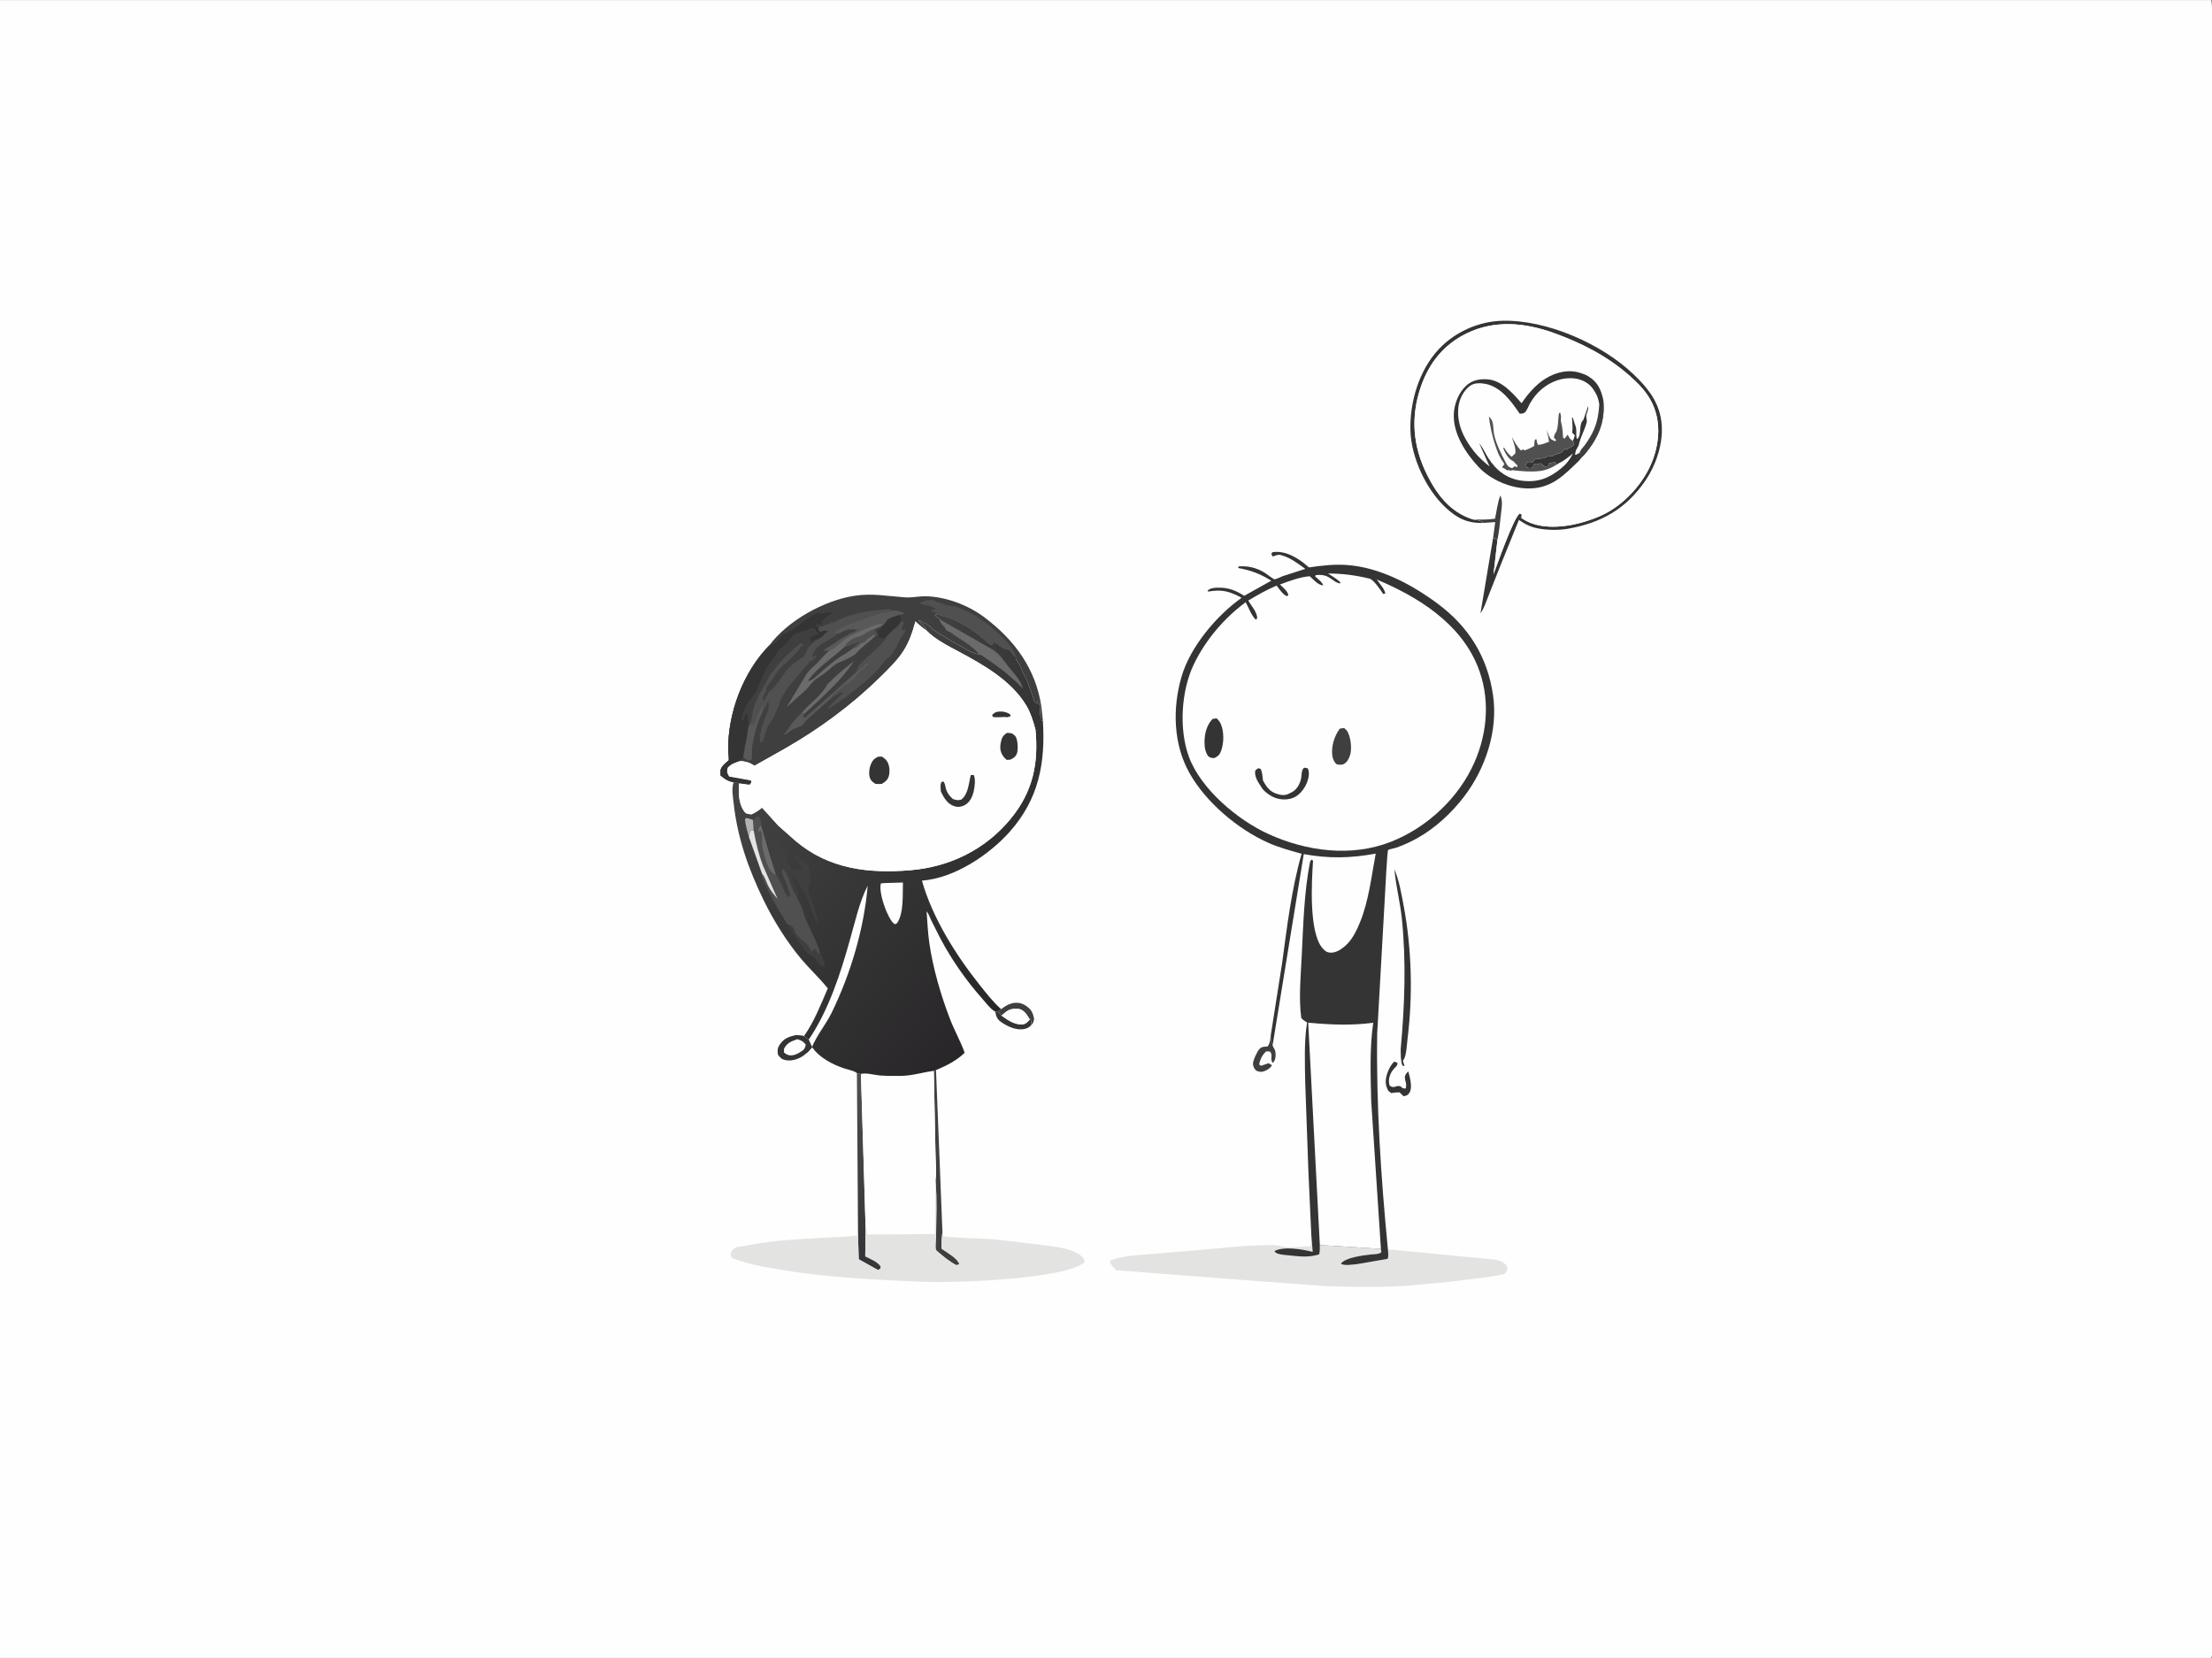
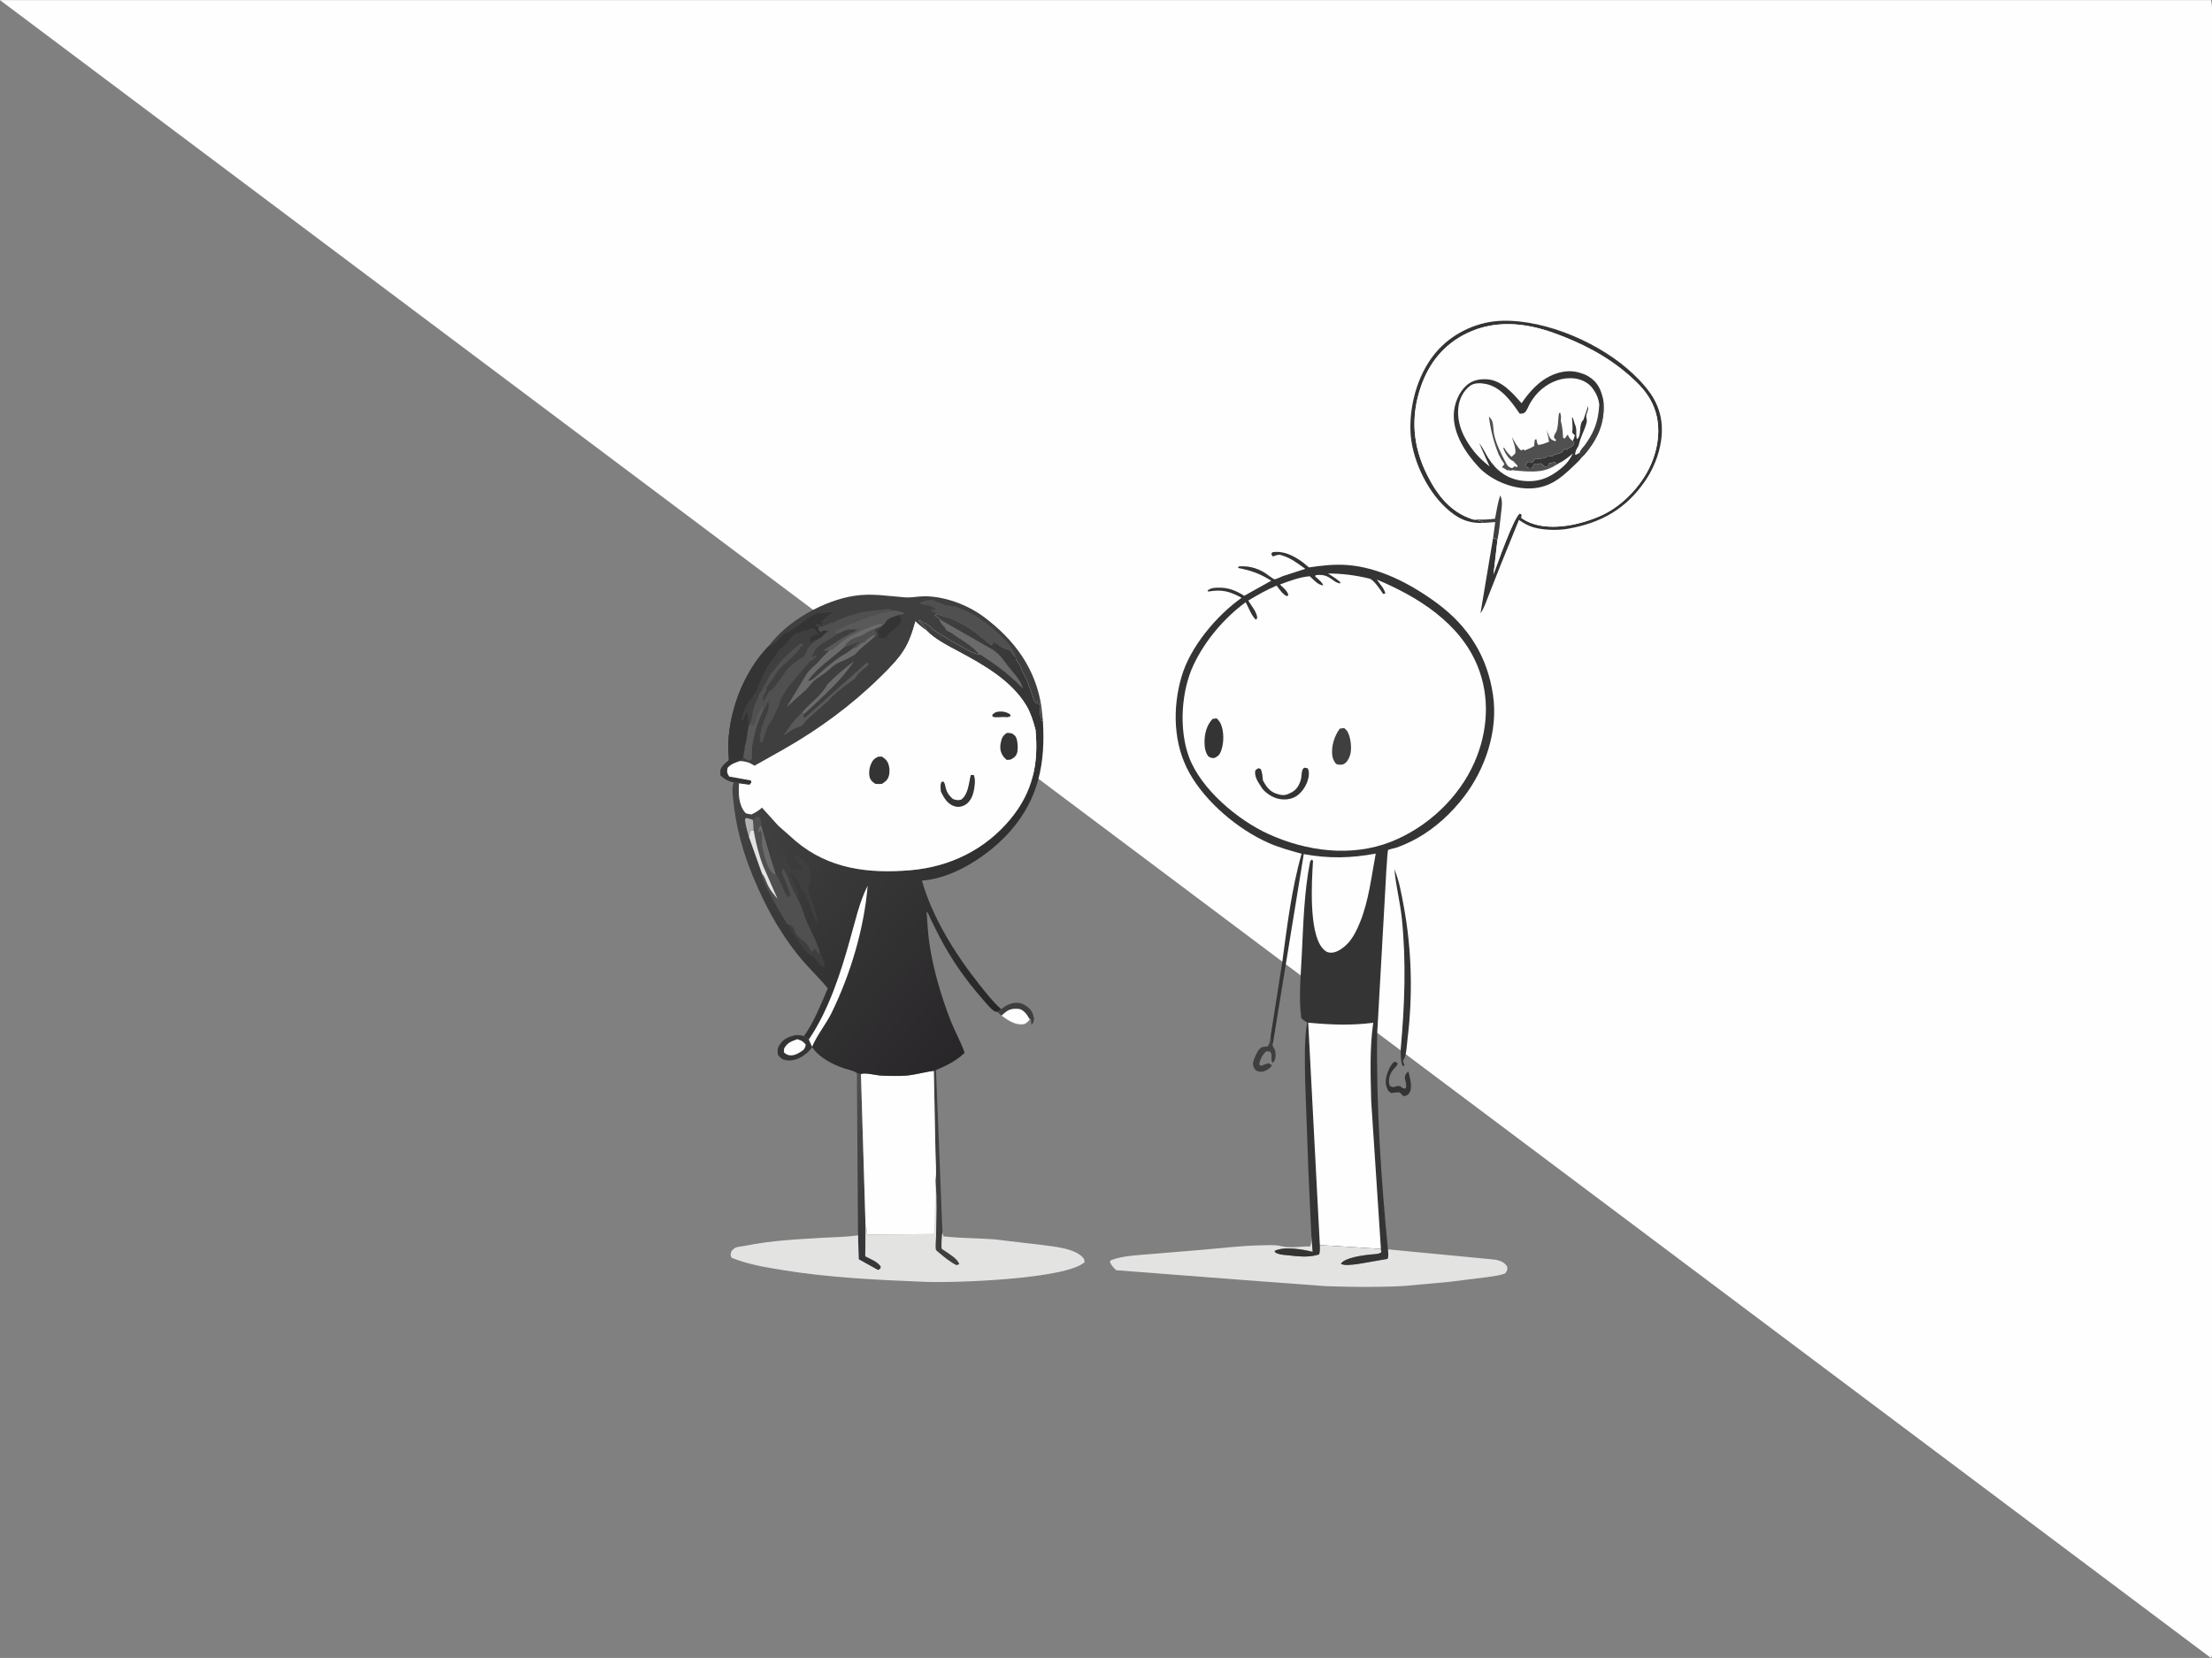
<svg xmlns="http://www.w3.org/2000/svg" version="1.1" style="display: block;" viewBox="0 0 2048 1535" width="1366" height="1024">
  <rect x="0" y="0" width="2048" height="1535" fill="#808080" stroke="none" />
  <defs>
    <linearGradient id="Gradient1" gradientUnits="userSpaceOnUse" x1="767.844" y1="1104.73" x2="830.102" y2="1074.65">
      <stop class="stop0" offset="0" stop-opacity="1" stop-color="rgb(52,53,54)" />
      <stop class="stop1" offset="1" stop-opacity="1" stop-color="rgb(79,77,78)" />
    </linearGradient>
    <linearGradient id="Gradient2" gradientUnits="userSpaceOnUse" x1="964.031" y1="890.443" x2="717.872" y2="677.836">
      <stop class="stop0" offset="0" stop-opacity="1" stop-color="rgb(40,38,40)" />
      <stop class="stop1" offset="1" stop-opacity="1" stop-color="rgb(68,68,68)" />
    </linearGradient>
  </defs>
-   <path transform="translate(0,0)" fill="rgb(254,254,254)" d="M 2047 1535 L -0 1535 L -0 -0 L 2047 0 C 2049.94 6.496 2048.04 62.319 2048.05 72.919 L 2048.09 259.574 L 2048.08 1261.81 L 2048.03 1471.99 L 2048.02 1517.65 C 2048.01 1522.21 2049.04 1529.32 2047.77 1533.43 L 2047 1535 z" />
-   <path transform="translate(0,0)" fill="rgb(53,52,53)" d="M 921.411 936.543 L 923.504 936.847 L 927.312 940.248 C 932.951 944.377 940.003 949.309 947.344 948.232 C 950.229 947.809 951.432 945.923 953.425 943.958 L 953.864 942.5 C 954.853 944.572 954.802 946.645 954.904 948.891 C 953.27 950.813 951.486 951.897 949.003 952.5 C 941.514 954.318 933.425 950.62 927.288 946.478 C 923.185 943.709 922.401 941.214 921.411 936.543 z" />
+   <path transform="translate(0,0)" fill="rgb(254,254,254)" d="M 2047 1535 L -0 -0 L 2047 0 C 2049.94 6.496 2048.04 62.319 2048.05 72.919 L 2048.09 259.574 L 2048.08 1261.81 L 2048.03 1471.99 L 2048.02 1517.65 C 2048.01 1522.21 2049.04 1529.32 2047.77 1533.43 L 2047 1535 z" />
  <path transform="translate(0,0)" fill="rgb(64,63,64)" d="M 926.883 934.254 C 931.681 930.654 936.537 927.803 942.855 928.445 C 947.193 928.885 951.771 931.861 954.416 935.255 C 956.277 937.645 956.824 940.605 957.434 943.5 C 956.904 945.66 956.677 947.37 954.904 948.891 C 954.802 946.645 954.853 944.572 953.864 942.5 L 953.425 943.958 C 952.503 942.238 951.547 940.523 950.332 938.988 C 948.335 936.467 945.877 934.235 942.529 934.031 C 934.95 933.571 932.762 935.359 927.312 940.248 L 923.504 936.847 L 926.883 934.254 z" />
  <path transform="translate(0,0)" fill="rgb(254,254,254)" d="M 927.312 940.248 C 932.762 935.359 934.95 933.571 942.529 934.031 C 945.877 934.235 948.335 936.467 950.332 938.988 C 951.547 940.523 952.503 942.238 953.425 943.958 C 951.432 945.923 950.229 947.809 947.344 948.232 C 940.003 949.309 932.951 944.377 927.312 940.248 z" />
  <path transform="translate(0,0)" fill="rgb(53,52,53)" d="M 1290.84 982.841 L 1293.88 984 C 1293.63 985.671 1293.87 986.138 1292.62 987.356 C 1288.59 991.283 1285.77 995.598 1285.96 1001.5 C 1286 1002.87 1286.31 1003.88 1286.72 1005.18 C 1290.92 1007.98 1291.7 1005 1295.68 1005.5 C 1298.03 1005.8 1297.34 1007.96 1301.5 1007.75 C 1303.56 1000.56 1297.1 998.252 1303.89 991.877 C 1305.24 997.023 1308.04 1006.75 1305.03 1011.5 C 1303.39 1014.1 1302.43 1014.32 1299.5 1014.89 L 1295.81 1011.29 C 1293.11 1011.27 1290.65 1011.53 1288 1011.99 L 1285.28 1009.78 C 1283.84 1006.87 1282.88 1004.37 1282.99 1001.07 C 1283.18 995.16 1286.54 986.827 1290.84 982.841 z" />
  <path transform="translate(0,0)" fill="rgb(64,63,64)" d="M 1176.59 958.184 C 1176.56 960.786 1176.08 963.501 1177.94 965.57 L 1178.51 966.135 C 1178.15 967.695 1178.09 967.784 1178.83 969.174 C 1180.05 971.481 1180.79 972.248 1180.99 975.095 C 1181.23 978.554 1180.9 981.423 1178.5 984.059 C 1175.26 980.663 1179.14 977.39 1175.82 973.5 L 1172.5 973.298 C 1168.97 975.95 1166.51 981.208 1165.83 985.5 L 1167.5 986.729 L 1174.5 984.327 L 1177.68 986.146 C 1176.64 988.603 1172.98 990.848 1170.5 991.737 C 1167.71 992.734 1165.56 992.336 1162.97 991.117 C 1161.15 989.122 1160.39 987.918 1160.09 985.19 C 1159.79 982.386 1163.88 973.567 1165.87 971.418 C 1168.34 968.735 1170.01 969.173 1173.5 968.879 C 1176.13 965.934 1175.97 962.039 1176.59 958.184 z" />
  <path transform="translate(0,0)" fill="rgb(53,52,53)" d="M 737.08 958.229 C 739.552 958.378 742.013 958.383 744.379 959.181 L 748.858 962.374 L 751.898 969.097 L 752.068 969.598 C 750.346 971.408 748.198 974.372 746.059 975.554 L 744.904 976.541 C 740.537 980.089 733.923 982.436 728.307 981.624 C 724.166 981.024 722.778 979.799 720.291 976.5 C 719.693 972.642 719.773 970.322 721.979 967 C 725.771 961.29 730.772 959.582 737.08 958.229 z" />
  <path transform="translate(0,0)" fill="rgb(254,254,254)" d="M 738.241 962.084 C 742.302 963.463 743.18 963.802 745.979 967 C 745.698 969.366 745.228 970.211 743.851 972.046 C 741.09 974.031 737.889 976.193 734.5 976.849 C 730.974 977.531 728.54 976.638 725.903 974.5 L 725.882 971 C 728.715 965.32 732.635 964.13 738.241 962.084 z" />
  <path transform="translate(0,0)" fill="rgb(53,52,53)" d="M 1296.84 971.385 C 1300.5 931.139 1302.06 890.781 1297.93 850.501 C 1296.36 835.217 1292.3 819.93 1291.06 804.776 C 1295.59 815.959 1297.49 827.269 1299.69 839.055 C 1307.06 878.598 1308.15 921.097 1303.27 961 C 1302.62 966.279 1302.26 975.879 1299.95 980.47 L 1298.86 982 L 1300.42 986.883 L 1298.44 986.557 C 1296.67 981.731 1296.95 976.459 1296.84 971.385 z" />
  <path transform="translate(0,0)" fill="rgb(64,63,64)" d="M 864.593 991.419 L 866.614 990.69 L 872.569 1140.89 C 872.168 1143.26 871.238 1154.22 871.978 1156.08 C 872.121 1156.43 874.655 1157.94 875.248 1158.35 C 879.466 1161.31 886.737 1165.41 888.241 1170.5 L 885.5 1171.35 C 880.011 1168.65 874.328 1164.03 869.639 1160.05 C 868.986 1159.49 866.784 1157.83 866.519 1157.12 C 865.629 1154.73 866.665 1146.52 866.682 1143.7 C 866.78 1127.32 867.574 1110.4 866.256 1094.08 L 866.146 1092.79 C 867.3 1084.72 866.163 1074.66 866.102 1066.38 L 864.593 991.419 z" />
  <path transform="translate(0,0)" fill="url(#Gradient1)" d="M 793.366 993.434 L 797.111 994.319 L 801.387 1135.26 L 801.111 1163.09 C 805.903 1165.54 812.529 1167.99 815.5 1172.59 L 815.196 1174.5 L 813 1175.89 L 795.04 1165.87 L 794.429 1143.73 L 793.366 993.434 z" />
  <path transform="translate(0,0)" fill="rgb(53,52,53)" d="M 1373.51 484.042 C 1358.62 484.568 1349.21 479.877 1338.36 469.758 C 1320.3 452.92 1306.63 423.47 1305.87 398.713 C 1305.06 372.344 1313.8 342.668 1332.16 323.137 C 1347.15 307.2 1369.01 297.426 1390.94 296.879 C 1432.23 295.851 1483.03 318.208 1512.59 346.606 C 1524.37 357.923 1534.11 369.485 1537.51 385.917 C 1541.62 405.834 1534.44 428.741 1523.26 445.082 C 1505.4 471.164 1482.49 484.042 1451.67 489.461 C 1443.24 490.942 1432.9 490.801 1424.5 489.252 C 1417.18 487.903 1412.42 485.456 1406.29 481.285 L 1388.98 524 L 1378.3 551.09 C 1376 556.732 1374.3 562.753 1370.71 567.743 L 1382.42 497.824 C 1383.81 498.4 1385.15 498.941 1386.46 499.68 L 1382.79 531.647 C 1386.57 521.334 1401.15 479.858 1407 475.284 L 1408.81 476.217 C 1408.88 477.139 1408.92 477.825 1408.69 478.736 L 1408.5 479.385 C 1411.37 481.445 1414.49 483.096 1417.8 484.324 C 1437.58 491.656 1464.36 485.472 1482.81 477.087 C 1503.56 467.656 1522.46 446.874 1530.32 425.456 C 1536.51 408.588 1537.62 389.917 1529.79 373.414 C 1524.88 363.058 1517.1 355.109 1508.6 347.635 C 1487.94 329.463 1463.74 317.152 1437.95 307.961 C 1411.63 298.581 1384.01 295.981 1358.16 308.449 C 1336.79 318.76 1322.9 336.13 1315.34 358.483 C 1305.98 386.167 1308.1 412.969 1321.14 439.196 C 1330.43 457.884 1342.57 473.861 1363.03 480.561 L 1363.97 480.862 C 1367.74 481.547 1370.57 481.466 1373.51 484.042 z" />
  <path transform="translate(0,0)" fill="rgb(227,227,226)" d="M 1214.11 1143.68 L 1215.38 1159.01 C 1206.08 1156.65 1188.82 1153.68 1180.06 1158.18 C 1180.74 1159.69 1181.21 1159.93 1182.74 1160.54 C 1185.79 1161.74 1189.75 1161.85 1193 1162.21 C 1201.62 1163.16 1210.53 1164.26 1219 1161.97 L 1220.46 1161.59 L 1221.33 1161.33 C 1222.12 1158.46 1222 1155.64 1221.99 1152.69 L 1278.54 1156.27 L 1278.9 1159.5 C 1276.03 1161.37 1272.45 1161.1 1269.12 1161.45 C 1262.47 1162.15 1245.46 1164.2 1241.5 1169.93 C 1244.18 1172.11 1252.85 1170.71 1256.64 1170.33 L 1284.64 1165.5 C 1285.9 1162.94 1285.19 1159.45 1285 1156.67 L 1384.49 1166.22 C 1389.11 1167.16 1392.8 1168.54 1395.45 1172.59 C 1395.73 1176.12 1395.61 1176.16 1393.5 1179.03 C 1388.21 1181.02 1382.56 1181.49 1377.02 1182.38 L 1341.7 1186.78 L 1300.43 1190.56 C 1276.33 1191.89 1251.51 1191.61 1227.4 1190.75 L 1149.07 1184.91 L 1033.5 1176.01 C 1030.81 1173.47 1028.81 1171.59 1027.52 1168 L 1028.73 1166.68 C 1039.59 1162.58 1052.99 1162.1 1064.54 1161.11 L 1112.28 1157.15 C 1131.02 1155.61 1149.32 1153.23 1168.2 1152.94 C 1173.53 1152.85 1180.53 1152.28 1185.64 1153.61 C 1194.99 1156.04 1203.55 1153.74 1213 1154 C 1214.36 1151.07 1214 1146.88 1214.11 1143.68 z" />
  <path transform="translate(0,0)" fill="rgb(254,254,254)" d="M 797.111 994.319 C 800.934 992.827 810.372 995.354 814.673 995.679 C 821.224 996.174 827.931 996.158 834.5 996.049 C 844.895 995.877 853.817 992.82 863.87 991.506 L 864.593 991.419 L 866.102 1066.38 C 866.163 1074.66 867.3 1084.72 866.146 1092.79 L 866.035 1093.93 L 865.61 1142.65 L 864.333 1142.52 L 803 1142.97 C 802.265 1141.14 802.595 1135.78 801.387 1135.26 L 797.111 994.319 z" />
  <path transform="translate(0,0)" fill="rgb(227,227,226)" d="M 866.146 1092.79 L 866.256 1094.08 C 867.574 1110.4 866.78 1127.32 866.682 1143.7 C 866.665 1146.52 865.629 1154.73 866.519 1157.12 C 866.784 1157.83 868.986 1159.49 869.639 1160.05 C 874.328 1164.03 880.011 1168.65 885.5 1171.35 L 888.241 1170.5 C 886.737 1165.41 879.466 1161.31 875.248 1158.35 C 874.655 1157.94 872.121 1156.43 871.978 1156.08 C 871.238 1154.22 872.168 1143.26 872.569 1140.89 L 873.5 1144.63 C 888.81 1146.38 904.482 1146.29 919.869 1147.33 L 964.181 1152.56 C 975.335 1154.05 995.697 1155.6 1003.08 1164.81 C 1003.95 1165.91 1003.94 1167.15 1004.22 1168.5 C 987.098 1184.36 883.372 1187.88 856.309 1186.77 C 812.633 1184.97 768.145 1182.99 725 1175.92 C 708.553 1173.23 692.938 1170.76 677.361 1164.5 C 675.862 1161.84 676.568 1161.12 677.267 1158.23 C 678.21 1157.4 679.439 1155.97 680.5 1155.38 C 682.587 1154.22 687.671 1153.84 690.125 1153.34 C 713.822 1148.48 738.556 1147.31 762.684 1145.92 C 773.212 1145.31 783.99 1145.21 794.429 1143.73 L 795.04 1165.87 L 813 1175.89 L 815.196 1174.5 L 815.5 1172.59 C 812.529 1167.99 805.903 1165.54 801.111 1163.09 L 801.387 1135.26 C 802.595 1135.78 802.265 1141.14 803 1142.97 L 864.333 1142.52 L 865.61 1142.65 L 866.035 1093.93 L 866.146 1092.79 z" />
  <path transform="translate(0,0)" fill="rgb(64,63,64)" d="M 712.024 597.774 C 729.155 574.545 762.942 555.814 791.121 551.525 C 807.438 549.041 821.727 551.804 837.834 552.973 C 844.308 553.442 850.114 551.918 856.535 551.976 C 875.18 552.146 896.045 559.999 910.937 571.1 C 939.171 592.146 959.174 619.186 964.22 654.666 L 965.546 666.993 L 964.217 667.077 C 964.171 665.253 964.19 664.389 963.404 662.712 C 961.993 659.704 963.728 657.041 962.801 654.242 C 962.182 652.371 961.881 650.439 961.51 648.5 L 960.163 651.33 C 957.111 649.767 957.067 647.097 956.005 643.995 L 951.732 632.228 C 950.22 627.663 947.216 623.71 945.732 619.228 C 944.722 616.179 943.394 614.033 941.385 611.562 C 940.198 610.102 940.502 609.995 940.473 608.198 C 939.024 607.002 937.565 605.572 936.51 604 L 936.027 603.179 C 935.081 601.76 933.406 601 931.781 600.704 C 926.415 599.727 924.541 595.298 920.005 594.337 L 918.709 596.5 L 917 596.681 L 912.039 592.582 C 903.274 584.463 887.514 573.958 876.117 571.104 L 867.763 568.354 L 865.346 569.421 L 870.22 573.281 L 870.187 573.428 C 870.773 578.27 875.254 578.968 876.005 582.995 C 877.114 583.684 878.048 584.328 879.284 584.743 C 880.311 585.087 879.827 584.87 880.826 585.619 C 889.652 592.232 899.967 596.68 906.829 605.906 C 902.157 605.125 897.29 603.033 893.372 600.403 L 880.224 592.995 C 875.235 589.681 869.896 587.047 865 583.49 C 862.446 581.634 858.813 577.418 855.958 576.698 C 854.847 576.419 854.607 576.287 853.729 575.563 C 852.328 574.407 852.093 574.647 850.346 574.497 C 852.98 577.433 856.189 579.335 857.685 583.156 L 857.896 583.756 C 854.128 581.142 850.829 578.478 847.555 575.266 C 844.88 584.976 842.026 593.943 836.515 602.517 C 830.61 611.704 822.407 619.52 814.662 627.148 C 788.584 652.834 757.807 675.391 726.013 693.45 L 698.54 708.937 L 697.924 708.528 C 693.589 705.715 690.212 704.804 685.05 704.579 C 680.557 706.094 676.941 707.143 673.703 710.796 C 672.886 714.427 673.079 715.506 675.12 718.873 L 695.242 722.5 L 695.681 724.5 L 693.926 726.5 L 684.308 725.199 C 682.682 724.32 681.024 724.341 679.223 724.223 C 675.611 723.273 672.956 722.457 669.945 720.084 L 667.241 717.973 L 667.108 713.5 C 667.438 709.564 672.013 706.315 674.775 703.85 C 675.013 700.689 674.259 697.657 674.22 694.5 C 673.792 660.325 688.008 622.222 712.024 597.774 z" />
  <path transform="translate(0,0)" fill="rgb(108,107,108)" d="M 766.086 633.432 C 773.813 625.737 781.876 618.536 790.708 612.127 C 778.898 630.035 760.866 645.762 745.145 660.418 L 742.263 659.985 C 749.825 650.757 760.583 644.137 766.086 633.432 z" />
  <path transform="translate(0,0)" fill="rgb(53,52,53)" d="M 817.184 579.068 C 818.428 578.047 819.327 577.447 820.044 575.982 L 820.488 575 C 822.134 572.057 829.627 570.205 832.848 569.04 C 833.508 570.958 834.19 572.749 834.502 574.761 C 833.01 577.698 831.795 579.343 829.232 581.405 C 826.707 583.436 821.353 587.608 820.247 590.459 L 813.5 590.49 C 813.72 588.518 813.856 586.963 813.091 585.078 L 812.504 583.71 C 815.3 582.134 815.78 582.103 817.184 579.068 z" />
  <path transform="translate(0,0)" fill="rgb(90,89,90)" d="M 694.547 669.658 C 695.377 669.691 696.702 670.994 697.382 671.5 C 699.56 669.206 699.115 667.037 700.03 664.215 C 701.328 660.209 702.998 657.094 706.02 654.166 L 707.743 655.081 L 704.65 662.242 C 700.66 670.247 697.694 682.699 696.312 691.531 C 696.014 693.441 696.384 702.286 695.862 703 C 695.429 703.591 694.621 703.779 694 704.168 C 691.044 703.569 690.182 702.88 688.076 700.713 L 688.692 696.511 C 689.499 693.85 689.276 691.334 690.081 688.798 C 691.538 684.208 691.686 678.483 692.783 673.637 L 694.547 669.658 z" />
  <path transform="translate(0,0)" fill="rgb(90,89,90)" d="M 792.029 622.802 C 795.505 619.923 799.215 615.761 803 613.51 L 804.49 614.5 C 803.257 616.297 802.55 617.101 800.782 618.385 C 798.11 620.326 793.073 624.857 791.995 627.895 C 785.062 633.17 777.979 637.608 771.758 643.746 C 770.851 644.641 768.167 646.819 767.813 647.906 L 747.688 665.678 C 745.911 667.241 743.313 671.822 741.321 672.344 C 737.093 673.453 732.415 675.845 729.056 678.643 C 727.858 679.641 726.968 680.001 725.509 680.489 L 729.698 674.909 L 729.839 674.77 C 733.159 668.847 737.486 664.738 742.263 659.985 L 745.145 660.418 C 744.352 661.514 743.983 662.267 743.49 663.5 L 745.5 664.32 L 792.029 622.802 z" />
  <path transform="translate(0,0)" fill="rgb(90,89,90)" d="M 775.286 586.922 L 772.57 585.468 L 773.005 584.005 L 775.005 583.005 C 776.283 582.282 777.341 581.558 778.718 581.007 C 782.066 579.668 785.574 577.703 789.022 576.764 C 790.528 576.354 789.604 576.693 791.329 575.936 L 792.696 575.328 C 804.91 570.489 815.667 566.261 828.95 565.182 C 831.716 565.802 834.449 566.326 837.046 567.5 L 836.5 568.583 L 832.848 569.04 C 829.627 570.205 822.134 572.057 820.488 575 L 820.044 575.982 C 819.327 577.447 818.428 578.047 817.184 579.068 L 815.887 577.101 C 805.473 579.488 795.774 584.325 786.371 589.24 C 779.858 592.645 774.336 599.679 767.707 602.347 C 765.9 602.117 764.283 602.518 762.5 602.816 C 763.54 600.604 766.445 599.47 768.516 598.129 L 780.058 590.459 C 782.375 589.005 785.193 588.133 787.281 586.367 L 788 585.733 L 789.5 586 C 791.128 584.782 792.712 583.529 794.594 582.724 L 795.75 582.25 C 794.982 582.448 793.501 582.954 792.657 582.899 C 788.986 582.66 784.823 582.249 781.378 584.13 C 779.391 585.216 777.378 586.052 775.286 586.922 z" />
  <path transform="translate(0,0)" fill="rgb(81,80,81)" d="M 867.763 568.354 L 862.5 565.676 L 862.075 564.369 C 863.587 564.475 864.997 564.655 866.5 564.402 C 863.706 561.1 859.884 560.599 855.789 559.929 L 852.006 558.995 L 852.006 558.171 C 855.659 555.519 860.138 555.455 864.5 555.51 L 865.094 555.947 C 867.911 557.825 871.523 558.207 874.529 559.82 C 875.977 560.597 876.837 560.657 878.5 560.51 C 881.104 562.246 883.993 560.547 886.094 561.947 C 887.377 562.803 888.778 563.252 890.228 563.732 C 895.28 565.405 901.78 569.05 906.219 572.01 C 914.803 577.733 921.235 583.099 928.552 590.439 C 931.273 593.169 934.236 595.648 935.995 599.005 C 937.956 602.748 939.651 603.583 940.473 608.198 C 939.024 607.002 937.565 605.572 936.51 604 L 936.027 603.179 C 935.081 601.76 933.406 601 931.781 600.704 C 926.415 599.727 924.541 595.298 920.005 594.337 L 918.709 596.5 L 917 596.681 L 912.039 592.582 C 903.274 584.463 887.514 573.958 876.117 571.104 L 867.763 568.354 z" />
-   <path transform="translate(0,0)" fill="rgb(81,80,81)" d="M 834.502 574.761 L 836.792 576 C 836.297 578.203 835.489 579.991 834.51 582 L 835.5 583.49 L 838.5 582.51 C 837.5 586.118 835.003 588.919 833.252 592.174 C 829.721 598.738 827.731 604.946 821.49 609.5 C 819.113 611.234 817.59 613.612 815.92 615.936 C 811.472 622.128 804.646 627.897 798.886 632.776 C 788.934 641.204 778.563 648.985 767.5 655.897 L 766.118 655.5 L 766.722 654.983 L 780.49 641.5 L 779.001 640.559 C 776.643 641.359 768.059 647.963 767.813 647.906 C 768.167 646.819 770.851 644.641 771.758 643.746 C 777.979 637.608 785.062 633.17 791.995 627.895 C 793.073 624.857 798.11 620.326 800.782 618.385 C 802.55 617.101 803.257 616.297 804.49 614.5 L 803 613.51 C 799.215 615.761 795.505 619.923 792.029 622.802 C 792.87 621.291 794.019 619.643 794.233 617.905 C 794.738 613.79 816.751 598.148 820.247 590.459 C 821.353 587.608 826.707 583.436 829.232 581.405 C 831.795 579.343 833.01 577.698 834.502 574.761 z" />
  <path transform="translate(0,0)" fill="rgb(108,107,108)" d="M 767.707 602.347 C 774.336 599.679 779.858 592.645 786.371 589.24 C 795.774 584.325 805.473 579.488 815.887 577.101 L 817.184 579.068 C 814.816 580.15 812.445 581.395 809.958 582.166 C 810.379 584.762 810.387 585.373 812.121 587.471 L 810.163 589.113 C 804.563 594.412 797.545 599.072 792.615 604.89 C 790.652 607.206 781.272 611.63 778.035 612.737 C 772.756 614.543 767.894 619.9 763.44 623.282 C 760.248 625.707 756.195 627.755 753.358 630.5 C 749.734 634.005 747.18 638.213 743.132 641.315 L 728.181 654.745 L 746.524 624.379 C 749.376 619.97 754.015 616.508 757.66 612.731 C 761.156 609.109 763.745 605.621 767.707 602.347 z" />
  <path transform="translate(0,0)" fill="rgb(81,80,81)" d="M 781.957 598.813 C 783.976 594.753 785.119 594.238 788.777 591.781 C 792.523 589.265 796.56 589.423 800.167 586.939 C 803.4 584.712 806.2 583.359 809.958 582.166 C 810.379 584.762 810.387 585.373 812.121 587.471 L 810.163 589.113 L 808.959 587.537 C 807.256 588.837 805.617 590.082 803.788 591.198 C 802.378 592.058 801.508 593.233 800.5 594.51 L 799.402 594.713 C 796.115 595.514 793.102 600.822 789.934 599.991 L 790.094 598.973 C 792.904 597.553 794.841 595.242 796.995 593.001 C 792.351 595.106 787.721 597.439 782.744 598.638 L 781.957 598.813 z" />
  <path transform="translate(0,0)" fill="rgb(64,63,64)" d="M 781.957 598.813 L 782.744 598.638 C 787.721 597.439 792.351 595.106 796.995 593.001 C 794.841 595.242 792.904 597.553 790.094 598.973 L 789.934 599.991 C 787.477 601.621 785.344 603.717 782.735 605.128 C 775.384 609.104 768.036 615.324 761.683 620.8 C 757.867 624.089 753.589 628.912 748.799 630.5 L 748.297 629.724 C 756.662 618.047 771.395 608.635 781.957 598.813 z" />
  <path transform="translate(0,0)" fill="rgb(81,80,81)" d="M 757.938 580.56 C 762.696 580.248 766.434 577.32 770.85 576.266 C 773.716 575.582 775.976 573.647 778.742 572.732 C 782.482 571.493 786.57 569.61 790.347 568.756 L 791.5 568.51 C 801.198 565.265 813.231 565.046 823.5 563.725 C 825.343 564.811 826.873 564.887 828.95 565.182 C 815.667 566.261 804.91 570.489 792.696 575.328 L 791.329 575.936 C 789.604 576.693 790.528 576.354 789.022 576.764 C 785.574 577.703 782.066 579.668 778.718 581.007 C 777.341 581.558 776.283 582.282 775.005 583.005 L 773.005 584.005 L 772.57 585.468 L 775.286 586.922 L 774.696 587.396 C 768.95 591.942 761.899 594.499 756.372 599.457 C 753.726 601.831 754.45 604.5 751.993 606.466 L 752.154 608.443 L 755.5 606.51 L 755.896 607.863 C 754.09 609.542 752.488 611.46 749.995 611.995 L 749.369 612.841 L 731.328 634.136 C 727.452 639.049 723.568 645.014 721.718 651 C 719.545 658.031 715.344 666.156 711.093 672.109 C 710.324 673.184 710.301 673.768 709.946 674.995 L 705.952 686.995 L 704.5 687.49 C 702.968 685.184 703.51 682.246 703.51 679.5 C 705.174 677.004 704.513 673.074 705.979 670.875 C 706.65 669.868 706.449 670.211 706.726 669.097 C 707.253 666.971 708.421 665.184 709.005 663.005 C 709.469 661.275 709.896 660.256 710.821 658.735 C 712.228 656.421 711.603 652.15 711.5 649.49 C 709.188 650.763 709.968 654.762 707.743 655.081 L 706.02 654.166 C 702.998 657.094 701.328 660.209 700.03 664.215 C 699.115 667.037 699.56 669.206 697.382 671.5 C 696.702 670.994 695.377 669.691 694.547 669.658 L 692.783 673.637 C 691.686 678.483 691.538 684.208 690.081 688.798 C 689.276 691.334 689.499 693.85 688.692 696.511 L 688.076 700.713 L 685.05 704.579 C 680.557 706.094 676.941 707.143 673.703 710.796 C 672.886 714.427 673.079 715.506 675.12 718.873 L 695.242 722.5 L 695.681 724.5 L 693.926 726.5 L 684.308 725.199 C 682.682 724.32 681.024 724.341 679.223 724.223 C 675.611 723.273 672.956 722.457 669.945 720.084 L 667.241 717.973 L 667.108 713.5 C 667.438 709.564 672.013 706.315 674.775 703.85 C 675.013 700.689 674.259 697.657 674.22 694.5 C 673.792 660.325 688.008 622.222 712.024 597.774 C 718.379 595.861 720.511 591.961 724.562 587.027 C 733.706 584.228 742.008 576.032 750.101 570.825 C 752.986 568.969 756.027 566.844 759.611 567.23 C 761.382 567.421 762.232 567.331 763.963 566.999 C 766.627 566.486 770.285 566.004 772.5 567.51 L 771.347 567.726 L 770.005 568.005 C 767.403 568.526 763.633 573.454 761.117 575.112 L 760.51 575.5 L 761.5 578.49 L 761 578.755 C 759.16 578.455 759.846 578.671 758.156 577.995 L 757 577.51 L 755.505 578.505 L 755.64 579.807 L 757.231 579.288 L 757.938 580.56 z" />
  <path transform="translate(0,0)" fill="rgb(64,63,64)" d="M 692.783 673.637 L 692.706 672.858 L 693.03 670 C 692.691 666.913 692.96 661.877 691.676 659.165 C 689.813 661.189 688.72 664.959 687.5 667.49 L 686.641 666 C 688.323 660.662 690.223 652.903 694.097 648.771 C 700.762 641.663 704.278 629.331 708.852 620.656 C 711.671 615.311 715.179 610.919 718.607 606 C 720.011 603.984 721.195 601.239 723.38 600.004 C 729.138 596.748 732.363 587.908 739 585.51 L 740.49 586.5 L 744 583.642 L 745.49 584.5 L 748 583.523 L 748.526 582.5 L 752.5 581.51 C 753.744 582.326 754.68 582.822 755.485 584.101 C 756.343 585.465 755.604 584.614 756.824 585.917 L 757.506 586.608 C 756.279 587.201 755.201 587.583 753.869 587.838 C 751.994 588.197 751.424 589 750.007 590.2 C 749.939 591.593 750.178 592.907 750.149 594.28 L 750 595.51 C 752.132 593.579 753.853 592.914 756.583 592.071 C 752.385 595.604 748.659 597.876 746.787 603.171 C 746.108 605.093 744.85 606.7 743.658 608.331 C 741.148 609.571 739.125 610.711 737 612.516 L 733.068 615.747 C 724.793 622.411 721.52 632.681 713 639.51 C 709.854 642.031 709.31 646.985 706.461 649 C 706.48 646.791 705.989 645.138 707.433 643.401 C 709.362 641.08 709.624 639.39 709.5 636.49 L 710.37 635.433 L 716.49 627 C 718.329 624.169 720.181 620.936 722.5 618.49 C 726.098 614.695 740.236 603.135 740.995 598.995 L 743.49 597.5 L 742.995 596.005 L 741.5 595.51 C 732.313 602.806 723.083 610.796 716.5 620.51 C 715.198 622.431 713.623 623.251 712.5 625.51 C 710.007 630.525 706.471 637.587 703.221 642.065 C 702.365 643.243 702.503 643.729 702.015 645.005 C 700.699 648.442 698.84 651.282 697.839 654.938 C 696.457 659.988 696.4 664.559 694.547 669.658 L 692.783 673.637 z" />
  <path transform="translate(0,0)" fill="rgb(53,52,53)" d="M 712.024 597.774 C 718.379 595.861 720.511 591.961 724.562 587.027 C 733.706 584.228 742.008 576.032 750.101 570.825 C 752.986 568.969 756.027 566.844 759.611 567.23 C 761.382 567.421 762.232 567.331 763.963 566.999 C 766.627 566.486 770.285 566.004 772.5 567.51 L 771.347 567.726 L 770.005 568.005 C 767.403 568.526 763.633 573.454 761.117 575.112 L 760.51 575.5 L 761.5 578.49 L 761 578.755 C 759.16 578.455 759.846 578.671 758.156 577.995 L 757 577.51 L 755.505 578.505 L 755.64 579.807 L 757.231 579.288 L 757.938 580.56 L 757.864 583.505 L 759.891 585.071 C 761.553 584.245 762.421 583.362 764.282 583.783 C 765.406 584.038 766.366 584.186 767.505 584.25 L 766.698 584.657 C 764.002 586.055 763.451 586.898 761.528 589 C 760.391 590.243 758.899 590.696 757.489 591.477 L 756.583 592.071 C 753.853 592.914 752.132 593.579 750 595.51 L 750.149 594.28 C 750.178 592.907 749.939 591.593 750.007 590.2 C 751.424 589 751.994 588.197 753.869 587.838 C 755.201 587.583 756.279 587.201 757.506 586.608 L 756.824 585.917 C 755.604 584.614 756.343 585.465 755.485 584.101 C 754.68 582.822 753.744 582.326 752.5 581.51 L 748.526 582.5 L 748 583.523 L 745.49 584.5 L 744 583.642 L 740.49 586.5 L 739 585.51 C 732.363 587.908 729.138 596.748 723.38 600.004 C 721.195 601.239 720.011 603.984 718.607 606 C 715.179 610.919 711.671 615.311 708.852 620.656 C 704.278 629.331 700.762 641.663 694.097 648.771 C 690.223 652.903 688.323 660.662 686.641 666 L 687.5 667.49 C 688.72 664.959 689.813 661.189 691.676 659.165 C 692.96 661.877 692.691 666.913 693.03 670 L 692.706 672.858 L 692.783 673.637 C 691.686 678.483 691.538 684.208 690.081 688.798 C 689.276 691.334 689.499 693.85 688.692 696.511 L 688.076 700.713 L 685.05 704.579 C 680.557 706.094 676.941 707.143 673.703 710.796 C 672.886 714.427 673.079 715.506 675.12 718.873 L 695.242 722.5 L 695.681 724.5 L 693.926 726.5 L 684.308 725.199 C 682.682 724.32 681.024 724.341 679.223 724.223 C 675.611 723.273 672.956 722.457 669.945 720.084 L 667.241 717.973 L 667.108 713.5 C 667.438 709.564 672.013 706.315 674.775 703.85 C 675.013 700.689 674.259 697.657 674.22 694.5 C 673.792 660.325 688.008 622.222 712.024 597.774 z" />
  <path transform="translate(0,0)" fill="url(#Gradient2)" d="M 867.763 568.354 L 876.117 571.104 C 887.514 573.958 903.274 584.463 912.039 592.582 L 917 596.681 L 918.709 596.5 L 920.005 594.337 C 924.541 595.298 926.415 599.727 931.781 600.704 C 933.406 601 935.081 601.76 936.027 603.179 L 936.51 604 C 937.565 605.572 939.024 607.002 940.473 608.198 C 940.502 609.995 940.198 610.102 941.385 611.562 C 943.394 614.033 944.722 616.179 945.732 619.228 C 947.216 623.71 950.22 627.663 951.732 632.228 L 956.005 643.995 C 957.067 647.097 957.111 649.767 960.163 651.33 L 961.51 648.5 C 961.881 650.439 962.182 652.371 962.801 654.242 C 963.728 657.041 961.993 659.704 963.404 662.712 C 964.19 664.389 964.171 665.253 964.217 667.077 L 965.546 666.993 C 968.044 706.133 961.827 739.489 935.139 769.697 C 915.802 791.585 883.344 813.116 853.583 815.262 C 863.054 849.141 884.684 883.733 906.549 911.241 C 912.856 919.175 919.286 927.502 926.883 934.254 L 923.504 936.847 L 921.411 936.543 L 920.257 935.829 C 916.427 933.342 912.745 928.346 909.695 924.903 C 894.54 907.792 881.069 888.585 870.422 868.354 L 862.06 851.769 C 860.868 849.266 859.777 845.706 857.884 843.725 C 858.64 853.404 859.03 863.319 860.403 872.925 C 863.751 896.351 871.11 921.378 879.576 943.452 C 883.654 954.086 889.355 963.963 893.139 974.681 C 885.336 982.186 876.459 986.496 866.614 990.69 L 864.593 991.419 L 863.87 991.506 C 853.817 992.82 844.895 995.877 834.5 996.049 C 827.931 996.158 821.224 996.174 814.673 995.679 C 810.372 995.354 800.934 992.827 797.111 994.319 L 793.366 993.434 C 790.376 991.119 785.569 990.435 781.926 989.242 C 771.306 985.766 758.359 979.15 752.068 969.598 L 751.898 969.097 L 748.858 962.374 L 744.379 959.181 C 753.675 946.197 760.128 929.65 766.416 915.023 C 758.805 905.569 749.784 897.256 741.961 887.975 C 728.498 872.005 716.209 852.243 707.058 833.479 C 692.996 804.645 682.673 775.415 679.228 743.389 C 678.571 737.272 677.175 730.138 679.223 724.223 C 681.024 724.341 682.682 724.32 684.308 725.199 C 683.599 734.228 683.801 744.864 689.839 752.142 C 690.969 753.504 694.115 753.721 695.898 753.89 C 699.579 752.089 702.437 750.427 705.499 747.642 L 721.013 764.831 L 721.092 764.792 L 736.729 778.611 C 767.402 804.579 804.46 808.909 843.156 805.602 C 879.544 802.492 912.236 786.476 935.629 758.14 C 956.3 733.101 961.815 706.559 958.637 674.939 L 958.538 674.885 C 956.662 667.82 954.083 659.595 950.32 653.317 C 936.277 629.887 910.476 615.448 887.119 602.936 C 877.704 597.893 865.222 591.596 857.896 583.756 L 857.685 583.156 C 856.189 579.335 852.98 577.433 850.346 574.497 C 852.093 574.647 852.328 574.407 853.729 575.563 C 854.607 576.287 854.847 576.419 855.958 576.698 C 858.813 577.418 862.446 581.634 865 583.49 C 869.896 587.047 875.235 589.681 880.224 592.995 L 893.372 600.403 C 897.29 603.033 902.157 605.125 906.829 605.906 C 899.967 596.68 889.652 592.232 880.826 585.619 C 879.827 584.87 880.311 585.087 879.284 584.743 C 878.048 584.328 877.114 583.684 876.005 582.995 C 875.254 578.968 870.773 578.27 870.187 573.428 L 870.22 573.281 L 865.346 569.421 L 867.763 568.354 z" />
  <path transform="translate(0,0)" fill="rgb(179,177,178)" d="M 693.317 774.583 C 691.742 769.214 690.308 764.07 689.679 758.5 L 691 757.157 L 697.056 758.989 C 697.811 762.301 697.784 765.398 697.776 768.768 L 695.389 768.5 C 693.943 770.625 693.608 772.045 693.317 774.583 z" />
  <path transform="translate(0,0)" fill="rgb(64,63,64)" d="M 729.239 855.573 C 729.946 855.84 732.605 856.556 733.005 856.995 C 734.923 859.099 735.693 863.068 737.688 865.5 C 741.033 869.58 746.552 872.636 749.008 877 L 751.5 880.905 C 752.779 880.188 753.293 879.783 754 878.49 L 755.51 879 C 756.18 881.701 757.281 881.896 759.501 883.464 L 760.339 883.73 C 761.627 886.877 763.782 891.616 763.5 895 L 762.418 894.854 C 759.55 894.269 758.418 893.113 756.953 890.727 L 756.279 889.609 C 754.316 886.445 753.254 885.278 749.677 884.411 C 741.059 876.027 735.288 865.852 729.239 855.573 z" />
-   <path transform="translate(0,0)" fill="rgb(254,254,254)" d="M 818.348 817.528 L 836.001 817.033 C 835.556 828.365 836.999 845.231 830.5 854.72 L 828.552 855.645 C 826.848 854.606 825.903 853.41 824.826 851.744 C 820.043 844.349 813.625 826.656 815.5 817.906 L 818.348 817.528 z" />
  <path transform="translate(0,0)" fill="rgb(108,107,108)" d="M 870.187 573.428 L 916.796 600.073 C 924.598 604.138 928.203 610.002 933.368 616.63 C 938.144 622.759 944.763 629.172 946.943 636.825 L 947.137 637.557 C 942.774 632.874 938.62 629.122 933.803 625 C 927.558 619.657 920.706 614.71 913.876 610.142 C 911.837 608.779 909.158 606.485 906.829 605.906 C 899.967 596.68 889.652 592.232 880.826 585.619 C 879.827 584.87 880.311 585.087 879.284 584.743 C 878.048 584.328 877.114 583.684 876.005 582.995 C 875.254 578.968 870.773 578.27 870.187 573.428 z" />
  <path transform="translate(0,0)" fill="rgb(64,63,64)" d="M 715.212 775.37 C 716.586 776.689 718.253 777.702 718.641 779.565 C 719.238 782.435 721.106 786.384 722.49 789 L 723.51 789 C 723.577 787.298 723.676 786.434 722.689 785 L 723.6 783.234 C 726.565 788.728 729.118 800.067 732.946 804.164 C 733.353 804.598 735.674 805.241 736.351 805.508 L 738 804.586 L 741.618 806.392 L 742.597 804.5 C 740.815 799.606 736.705 797.901 735.137 792.005 C 737.261 791.824 738.253 792.172 739.971 793.5 C 742.832 795.711 744.474 798.669 747.995 800.005 C 751.256 805.825 748.903 811.947 750.637 817.995 L 748.49 819.5 C 748.493 821.31 748.034 825.746 748.933 827.099 C 749.919 828.584 750.44 830.323 750.995 832.005 C 752.586 836.826 754.305 841.569 755.49 846.5 L 755.995 848.005 L 757.68 854.769 C 753.861 851.015 752.428 846.059 751.005 840.995 C 749.926 837.156 747.423 833.39 746.663 829.56 L 746.51 828.5 C 744.852 826.936 743.335 825.686 742.51 823.5 L 740.171 818.053 C 738.723 815.264 735.375 809.455 732.5 808.49 C 732.338 810.441 732.243 811.829 733.208 813.597 C 734.312 815.619 735.517 818.555 736.264 820.773 C 736.751 822.219 737.199 823.621 738.048 824.906 C 739.105 826.508 738.781 830.731 738.899 832.78 C 735.77 827.582 732.635 820.95 730.716 815.231 C 729.541 811.727 727.671 807.527 725.5 804.51 L 724.005 805.005 C 723.057 808.827 726.935 814.036 728.005 817.995 C 728.594 820.173 729.754 821.965 730.289 824.092 C 730.57 825.205 730.371 824.869 731.037 825.87 C 731.863 827.115 731.544 828.988 731.571 830.5 L 731 829.5 L 729.731 830.373 C 724.237 824.593 723.531 815.224 718.289 809.657 L 713.358 794.114 L 714.615 790.947 C 715.343 788.368 715.175 783.591 713.822 781.278 L 711.544 777 L 713 775.51 L 714.33 776.954 L 715.212 775.37 z" />
  <path transform="translate(0,0)" fill="rgb(254,254,254)" d="M 787.071 869.519 C 791.81 853.084 795.564 835.217 803.346 819.951 C 800.055 859.689 787.486 901.845 769.957 937.645 C 764.719 948.343 756.366 958.278 751.898 969.097 L 748.858 962.374 C 767.437 934.807 778.207 901.284 787.071 869.519 z" />
  <path transform="translate(0,0)" fill="rgb(81,80,81)" d="M 700.873 755.837 C 702.362 756.452 703.281 756.372 703.98 757.908 C 704.863 759.849 704.65 762.234 704.649 764.323 L 713.358 794.114 L 718.289 809.657 C 723.531 815.224 724.237 824.593 729.731 830.373 L 731 829.5 L 731.571 830.5 C 731.544 828.988 731.863 827.115 731.037 825.87 C 730.371 824.869 730.57 825.205 730.289 824.092 C 729.754 821.965 728.594 820.173 728.005 817.995 C 726.935 814.036 723.057 808.827 724.005 805.005 L 725.5 804.51 C 727.671 807.527 729.541 811.727 730.716 815.231 C 732.635 820.95 735.77 827.582 738.899 832.78 C 740.837 836.726 742.802 840.79 743.995 845.005 C 747.741 858.243 756.559 870.243 759.501 883.464 C 757.281 881.896 756.18 881.701 755.51 879 L 754 878.49 C 753.293 879.783 752.779 880.188 751.5 880.905 L 749.008 877 C 746.552 872.636 741.033 869.58 737.688 865.5 C 735.693 863.068 734.923 859.099 733.005 856.995 C 732.605 856.556 729.946 855.84 729.239 855.573 C 728.237 854.734 728.703 855.236 727.805 853.794 C 720.525 842.103 713.078 829.196 707.544 816.58 C 706.354 813.866 704.903 811.946 705.598 809.015 L 693.317 774.583 C 693.608 772.045 693.943 770.625 695.389 768.5 L 697.776 768.768 C 697.784 765.398 697.811 762.301 697.056 758.989 C 698.701 758.239 699.625 757.106 700.873 755.837 z" />
  <path transform="translate(0,0)" fill="rgb(108,107,108)" d="M 718.289 809.657 C 710.837 808.714 706.504 788.244 705.667 782.227 C 705.134 778.4 706.648 771.33 704 768.726 L 702.539 770.5 L 702.005 768.5 C 702.743 766.461 702.615 765.323 704.649 764.323 L 713.358 794.114 L 718.289 809.657 z" />
  <path transform="translate(0,0)" fill="rgb(227,227,226)" d="M 693.317 774.583 C 693.608 772.045 693.943 770.625 695.389 768.5 L 697.776 768.768 C 699.828 780.249 702.386 790.835 706.557 801.734 L 719.905 832.233 C 716.884 828.57 713.658 824.714 711.44 820.5 C 709.67 817.137 708.157 811.551 705.598 809.015 L 693.317 774.583 z" />
  <path transform="translate(0,0)" fill="rgb(254,254,254)" d="M 1363.97 480.862 L 1363.03 480.561 C 1342.57 473.861 1330.43 457.884 1321.14 439.196 C 1308.1 412.969 1305.98 386.167 1315.34 358.483 C 1322.9 336.13 1336.79 318.76 1358.16 308.449 C 1384.01 295.981 1411.63 298.581 1437.95 307.961 C 1463.74 317.152 1487.94 329.463 1508.6 347.635 C 1517.1 355.109 1524.88 363.058 1529.79 373.414 C 1537.62 389.917 1536.51 408.588 1530.32 425.456 C 1522.46 446.874 1503.56 467.656 1482.81 477.087 C 1464.36 485.472 1437.58 491.656 1417.8 484.324 C 1414.49 483.096 1411.37 481.445 1408.5 479.385 L 1408.69 478.736 C 1408.92 477.825 1408.88 477.139 1408.81 476.217 L 1407 475.284 C 1401.15 479.858 1386.57 521.334 1382.79 531.647 L 1386.46 499.68 C 1385.15 498.941 1383.81 498.4 1382.42 497.824 L 1384.38 483.28 L 1373.51 484.042 C 1370.57 481.466 1367.74 481.547 1363.97 480.862 z" />
  <path transform="translate(0,0)" fill="rgb(64,63,64)" d="M 1363.97 480.862 C 1370.8 481.015 1377.39 481.156 1384.18 480.167 C 1385.7 473.1 1386.52 465.336 1389.11 458.597 C 1391.59 464.056 1390.29 470.302 1389.65 476.071 C 1388.77 483.947 1387.99 491.898 1386.46 499.68 C 1385.15 498.941 1383.81 498.4 1382.42 497.824 L 1384.38 483.28 L 1373.51 484.042 C 1370.57 481.466 1367.74 481.547 1363.97 480.862 z" />
  <path transform="translate(0,0)" fill="rgb(53,52,53)" d="M 1464.31 423.423 C 1462.38 426.433 1459.14 429.111 1456.56 431.619 C 1443.78 444.056 1432.57 452.535 1413.97 452.129 C 1398.14 451.783 1380.01 444.027 1369.17 432.485 C 1357.15 419.681 1345.26 401.585 1346.01 383.291 C 1346.4 373.801 1350.52 363.259 1357.67 356.809 C 1363.14 351.863 1370.13 350.556 1377.31 351.119 C 1390.54 352.158 1400.6 363.948 1408.74 373.23 C 1414.91 364.249 1422.07 355.778 1431.5 350.061 C 1439.9 344.97 1450.96 341.978 1460.7 344.502 C 1464.3 345.435 1467.75 346.546 1470.93 348.526 C 1479.27 353.725 1482.25 360.506 1484.33 369.747 C 1486.51 388.555 1480.67 403.673 1469 418.356 C 1467.54 420.194 1466.09 421.884 1464.31 423.423 z" />
  <path transform="translate(0,0)" fill="rgb(64,63,64)" d="M 1484.33 369.747 C 1486.51 388.555 1480.67 403.673 1469 418.356 C 1467.54 420.194 1466.09 421.884 1464.31 423.423 L 1464.3 421.516 L 1459.75 425.505 L 1459.21 424.713 L 1463.3 420.236 L 1462.5 419.365 C 1462.64 416.909 1466.15 413.682 1467.61 411.627 C 1470.74 407.227 1473.75 402.376 1475.85 397.391 C 1479.08 389.734 1480.15 382.651 1480.72 374.433 C 1482.44 379.702 1481.22 386.177 1480.37 391.501 C 1482.94 388.195 1482.5 381.286 1482.51 377 C 1484.08 375.228 1484.05 372.055 1484.33 369.747 z" />
  <path transform="translate(0,0)" fill="rgb(254,254,254)" d="M 1369.56 410.3 L 1379.17 431.822 C 1373.82 427.475 1369.06 423.323 1364.76 417.906 C 1355.24 405.932 1348.33 391.965 1350.34 376.328 C 1351.27 368.986 1355.14 361.39 1361.23 356.997 C 1365.13 354.181 1370.85 354.468 1375.43 355.339 C 1389.61 358.037 1399.44 371.741 1407.01 382.904 C 1408.87 382.972 1411.21 382.757 1412.5 381.053 C 1414.13 378.907 1415.32 375.542 1416.71 373.137 C 1419.54 368.226 1423.24 363.619 1427.62 360.001 C 1436.17 352.949 1446.98 348.872 1458.13 350.326 C 1464.49 351.155 1470.76 354.307 1474.58 359.539 C 1478.07 364.332 1479.9 368.458 1480.72 374.433 C 1480.15 382.651 1479.08 389.734 1475.85 397.391 C 1473.75 402.376 1470.74 407.227 1467.61 411.627 C 1466.15 413.682 1462.64 416.909 1462.5 419.365 C 1461.35 419.548 1460.03 420.551 1459 421.129 L 1458.23 420.5 C 1458.66 418.368 1459.06 416.623 1460.24 414.769 C 1461.07 413.484 1461.61 412.529 1461.95 411 C 1463.49 404.084 1467.2 398.118 1468.98 391.176 C 1469.72 388.278 1468.02 386.784 1468.9 383.5 C 1469.74 380.35 1470.8 379.288 1470.43 375.769 L 1465.99 388.617 L 1465.16 389.535 C 1461.71 393.621 1464.45 403.777 1460.12 406.5 C 1458.62 402.486 1460.13 399.255 1458.92 395.066 L 1458.6 393.932 L 1457.84 391.964 L 1456.24 386.679 L 1455.46 386.5 C 1455.73 391.189 1456.27 395.824 1455.68 400.5 L 1458.09 403 C 1457.65 404.907 1456.97 406.441 1456.16 408.206 L 1457.49 410 C 1456.97 412.077 1456.9 412.288 1455 413.49 C 1453.23 414.608 1451.97 414.773 1450.5 416.49 L 1449 415.49 C 1445.94 418.368 1446.14 419.358 1441.68 420.243 C 1439.58 420.659 1438.73 421.12 1437 422.442 C 1435.4 422.463 1433.17 422.097 1431.87 422.963 C 1430.86 423.637 1430.15 423.723 1428.99 423.995 L 1427.94 424.273 C 1425.84 424.689 1423.62 424.532 1421.49 424.5 L 1421.11 425.094 L 1418.5 428.49 C 1416.63 427.241 1416.28 427.571 1414 427.827 L 1412.67 430 L 1413.51 432.5 C 1415.81 433.502 1416.65 433.407 1418.99 432.924 L 1420.5 429.51 L 1421.68 429.757 C 1423.81 430.179 1426.3 428.308 1427.05 429.131 C 1428.9 431.155 1429.85 431.878 1432.51 432.5 C 1433.38 431.322 1433.72 430.464 1434.08 429.045 L 1434.91 428.894 C 1436.51 428.582 1438 428.138 1439.5 427.51 L 1441.37 430.02 L 1443.34 428.739 C 1448.31 426.452 1452.01 423.229 1456.28 419.787 C 1453.34 425.566 1450.51 429.315 1445.47 433.469 C 1434.44 442.552 1424.08 446.685 1409.68 445.053 C 1395.5 443.444 1385.39 435.699 1377.85 423.862 C 1375.13 419.58 1373.25 414.925 1370.07 410.934 L 1369.56 410.3 z" />
  <path transform="translate(0,0)" fill="rgb(81,80,81)" d="M 1410.16 415.834 L 1411.64 416.93 C 1414.82 415.781 1417.61 414.537 1420.5 412.776 C 1420.57 410.814 1420.61 408.932 1421.03 407.005 L 1422.5 406.51 C 1422.76 408.58 1423.02 409.877 1424 411.77 C 1427.56 411.718 1430.9 410.128 1434.2 408.901 L 1433.35 404 C 1432.62 401.48 1432.32 399.868 1432.24 397.21 C 1432.44 399.497 1433.33 401.638 1434.26 403.719 C 1435.76 407.043 1436.95 407.266 1440.2 408.5 L 1440.65 407 L 1438.88 405.5 C 1438.57 403.47 1439.38 401.955 1440.5 400.302 C 1442.81 396.896 1442.5 387.206 1443.43 382.5 L 1444.5 381.918 C 1444.89 383.493 1445.44 385.221 1445.26 386.848 C 1445.1 388.314 1444.92 389.171 1445.32 390.656 C 1446.64 395.539 1446.92 399.958 1447.16 405 L 1448.5 406.127 L 1451.5 402.278 C 1452.94 405.472 1453.36 406.133 1456.16 408.206 L 1457.49 410 C 1456.97 412.077 1456.9 412.288 1455 413.49 C 1453.23 414.608 1451.97 414.773 1450.5 416.49 L 1449 415.49 C 1445.94 418.368 1446.14 419.358 1441.68 420.243 C 1439.58 420.659 1438.73 421.12 1437 422.442 C 1435.4 422.463 1433.17 422.097 1431.87 422.963 C 1430.86 423.637 1430.15 423.723 1428.99 423.995 L 1427.94 424.273 C 1425.84 424.689 1423.62 424.532 1421.49 424.5 L 1421.11 425.094 L 1418.5 428.49 C 1416.63 427.241 1416.28 427.571 1414 427.827 L 1412.67 430 L 1413.51 432.5 C 1415.81 433.502 1416.65 433.407 1418.99 432.924 L 1420.5 429.51 L 1421.68 429.757 C 1423.81 430.179 1426.3 428.308 1427.05 429.131 C 1428.9 431.155 1429.85 431.878 1432.51 432.5 C 1433.38 431.322 1433.72 430.464 1434.08 429.045 L 1434.91 428.894 C 1436.51 428.582 1438 428.138 1439.5 427.51 L 1441.37 430.02 C 1436.98 432.86 1431.7 435.154 1426.5 435.859 L 1425 436.052 C 1417.57 437.046 1408.31 436.131 1400.86 435.289 L 1400 435.175 L 1398.76 435.754 L 1396.89 435.163 L 1395.5 435.386 C 1393.96 434.213 1392.33 433.379 1390.62 432.5 C 1391.52 431.522 1392.21 430.675 1392.84 429.5 C 1390.82 426.78 1389.24 424.143 1387.78 421.089 C 1383.04 410.012 1379.97 397.424 1378.5 385.452 C 1379.74 386.806 1380.91 388.047 1381.55 389.802 C 1382.87 393.445 1382.49 398.265 1383.33 402.132 C 1385.33 411.363 1389.83 419.941 1394.16 428.252 C 1395.84 431.474 1396.61 432.324 1400 433.377 L 1402.5 431.529 L 1404.5 432.561 L 1404.97 431 L 1401.13 426.891 L 1400.06 426.378 C 1396.61 424.673 1393.04 418.604 1391.85 415 L 1392.5 414.149 C 1394.58 417.738 1396.36 420.119 1399.5 422.884 L 1402.86 419.84 C 1404 415.717 1400.88 408.285 1399.63 404.19 C 1402.11 408.553 1404.54 413.615 1408.29 417 C 1409.67 416.33 1409.05 416.728 1410.16 415.834 z" />
  <path transform="translate(0,0)" fill="rgb(254,254,254)" d="M 685.05 704.579 C 690.212 704.804 693.589 705.715 697.924 708.528 L 698.54 708.937 L 726.013 693.45 C 757.807 675.391 788.584 652.834 814.662 627.148 C 822.407 619.52 830.61 611.704 836.515 602.517 C 842.026 593.943 844.88 584.976 847.555 575.266 C 850.829 578.478 854.128 581.142 857.896 583.756 C 865.222 591.596 877.704 597.893 887.119 602.936 C 910.476 615.448 936.277 629.887 950.32 653.317 C 954.083 659.595 956.662 667.82 958.538 674.885 L 958.637 674.939 C 961.815 706.559 956.3 733.101 935.629 758.14 C 912.236 786.476 879.544 802.492 843.156 805.602 C 804.46 808.909 767.402 804.579 736.729 778.611 L 721.092 764.792 L 721.013 764.831 L 705.499 747.642 C 702.437 750.427 699.579 752.089 695.898 753.89 C 694.115 753.721 690.969 753.504 689.839 752.142 C 683.801 744.864 683.599 734.228 684.308 725.199 L 693.926 726.5 L 695.681 724.5 L 695.242 722.5 L 675.12 718.873 C 673.079 715.506 672.886 714.427 673.703 710.796 C 676.941 707.143 680.557 706.094 685.05 704.579 z" />
  <path transform="translate(0,0)" fill="rgb(53,52,53)" d="M 921.524 659.5 L 923.421 658.942 C 927.551 658.243 932.069 658.981 935.414 661.5 L 935.5 663.187 L 932.5 663.99 C 928.116 663.234 922.846 664.783 918.998 663.5 L 918.761 661.5 L 921.524 659.5 z" />
  <path transform="translate(0,0)" fill="rgb(53,52,53)" d="M 898.82 717.5 L 901.57 717.411 C 903.449 721.579 902.425 728.724 901.37 733.113 C 900.208 737.946 897.807 742.749 893.355 745.287 C 890.519 746.903 887.196 747.426 884.03 746.514 C 877.261 744.562 873.982 738.629 871.082 732.796 L 871.034 731.725 C 870.882 728.978 870.28 726.245 871.842 723.81 L 873.5 723.451 C 874.259 724.667 874.796 725.568 875.064 726.995 C 876.165 732.864 877.89 735.778 882.266 739.679 C 885.243 740.733 886.931 741.143 890 740.233 C 896.685 735.019 896.804 725.223 898.82 717.5 z" />
  <path transform="translate(0,0)" fill="rgb(53,52,53)" d="M 932.24 678.5 C 933.876 678.37 935.39 678.725 937 678.994 C 938.24 679.861 939.749 680.851 940.521 682.184 C 942.321 685.291 942.711 693.547 941.697 696.995 C 940.755 700.203 938.377 701.907 935.5 703.24 L 932.143 703.5 C 931.129 702.679 930.081 701.8 929.293 700.753 C 926.021 696.404 925.571 692.289 926.649 687.139 C 927.538 682.891 928.671 680.834 932.24 678.5 z" />
  <path transform="translate(0,0)" fill="rgb(53,52,53)" d="M 813.043 700.5 L 816.598 700.429 C 818.167 701.564 819.902 702.765 821.04 704.357 C 823.644 707.998 824.116 714.3 822.9 718.5 C 821.865 722.076 819.558 723.844 816.5 725.679 C 814.525 725.923 812.488 725.723 810.5 725.653 C 808.707 724.481 806.888 723.219 805.87 721.272 C 803.947 717.593 804.732 711.442 806.236 707.733 C 807.724 704.063 809.453 702.129 813.043 700.5 z" />
  <path transform="translate(0,0)" fill="rgb(53,52,53)" d="M 1176.59 958.184 L 1187.01 892 C 1191.65 857.98 1195.66 823.483 1205.11 790.366 C 1194.66 787.47 1184.15 784.651 1174.22 780.224 C 1145.96 767.623 1116.41 742.64 1101.32 715.721 C 1086.21 688.777 1085.43 655.705 1093.93 626.452 C 1101.99 598.72 1126.36 569.86 1149.55 553.371 C 1138.38 547.359 1131.53 545.427 1118.85 547.592 L 1117.85 547 C 1120.24 544.479 1123.59 544.129 1127.04 544.012 C 1136.69 543.684 1143.98 546.412 1151.97 551.548 L 1177.01 537.558 C 1166.39 530.971 1158.4 528.061 1146.21 525.75 L 1147 524.288 C 1155.44 523.777 1162.82 525.462 1170.19 529.7 C 1171.74 530.589 1179.02 536.238 1179.97 536.255 C 1181.46 536.28 1186.06 533.925 1187.73 533.305 L 1208.54 526.597 C 1201.77 521.734 1195.1 516.532 1187 514.132 L 1185.64 513.717 C 1183.21 513.176 1180.69 514.288 1178.5 515.194 L 1176.99 513 L 1178 511.209 C 1188.24 509.552 1197.64 514.356 1205.83 520.251 L 1211.94 525.264 C 1223.72 523.507 1235.31 522.177 1247.24 523.043 C 1277.36 525.231 1306.72 540.824 1330.59 558.465 C 1359.58 579.897 1377.18 607.749 1382.36 643.693 C 1387.09 676.487 1375.38 711.459 1355.53 737.496 C 1344.06 752.54 1328.74 766.748 1312.16 775.966 C 1306.11 779.334 1299.45 782.448 1292.89 784.716 C 1291.85 785.074 1285.61 786.427 1285.22 786.863 C 1284.31 787.894 1282.51 824.779 1282.24 829.5 L 1275.08 956.936 C 1274.12 1023.66 1278.6 1090.29 1285 1156.67 C 1285.19 1159.45 1285.9 1162.94 1284.64 1165.5 L 1256.64 1170.33 C 1252.85 1170.71 1244.18 1172.11 1241.5 1169.93 C 1245.46 1164.2 1262.47 1162.15 1269.12 1161.45 C 1272.45 1161.1 1276.03 1161.37 1278.9 1159.5 L 1278.54 1156.27 L 1221.99 1152.69 C 1222 1155.64 1222.12 1158.46 1221.33 1161.33 L 1220.46 1161.59 L 1219 1161.97 C 1210.53 1164.26 1201.62 1163.16 1193 1162.21 C 1189.75 1161.85 1185.79 1161.74 1182.74 1160.54 C 1181.21 1159.93 1180.74 1159.69 1180.06 1158.18 C 1188.82 1153.68 1206.08 1156.65 1215.38 1159.01 L 1214.11 1143.68 L 1211.43 1085.33 L 1208.43 1001.86 C 1208.15 983.81 1207.32 964.453 1210.16 946.594 L 1209.47 946.176 C 1207.63 945.061 1206.23 944.095 1204.79 942.5 C 1202.32 924.059 1204.31 903.301 1205.23 884.699 C 1206.65 855.984 1207.42 825.729 1212.99 797.5 L 1214.5 795.674 L 1215.69 797 C 1214.37 816.456 1211.75 862.756 1224.31 877.678 C 1226.58 880.372 1228.43 881.809 1232.04 881.981 C 1237.59 882.245 1243.83 877.569 1247.5 873.754 C 1252.8 868.237 1256.23 861.052 1259.09 854.044 C 1267.39 833.733 1269.66 811.667 1273.73 790.26 C 1250.45 794.534 1230.41 794.95 1207.1 790.723 L 1178.51 966.135 L 1177.94 965.57 C 1176.08 963.501 1176.56 960.786 1176.59 958.184 z" />
  <path transform="translate(0,0)" fill="rgb(254,254,254)" d="M 1211.22 946.791 C 1231.95 948.721 1250.65 949.545 1271.41 946.869 C 1267.98 970.717 1268.98 995.588 1269.55 1019.63 L 1278.54 1156.27 L 1221.99 1152.69 L 1211.22 946.791 z" />
  <path transform="translate(0,0)" fill="rgb(254,254,254)" d="M 1236.92 538.887 L 1240.5 540.192 L 1241.07 539 C 1237.51 535.831 1233.57 533.401 1229.55 530.868 C 1243.15 530.979 1254.71 532.436 1267.91 535.616 C 1271.75 536.539 1278.36 546.256 1280.5 549.743 L 1282.55 549.552 C 1282.44 545.779 1277.02 539.924 1274.79 536.523 C 1312.76 552.444 1351.86 576.74 1368.08 616.77 C 1379.71 645.45 1377.54 677.223 1365.35 705.255 C 1350.88 738.535 1321.37 766.123 1287.69 779.341 C 1251.04 793.723 1209.56 788.104 1174.57 772.201 C 1146.19 759.3 1111.69 730.626 1100.66 700.328 C 1091.35 674.741 1093.67 639.162 1105.38 614.823 C 1116.1 592.553 1133.42 572.106 1153.34 557.486 C 1155.72 561.727 1159.23 571.301 1163 573.712 C 1163.99 572.116 1164.19 572.102 1163.76 570.244 C 1162.62 565.238 1158.31 560.38 1155.7 555.949 C 1164.3 550.821 1172.68 545.964 1181.95 542.112 C 1184.66 545.526 1187.43 550.142 1191.5 551.904 L 1192.81 551 C 1192.13 546.938 1187.9 544.014 1185.03 541.082 C 1193.33 537.943 1203.82 534.091 1212.64 533.418 C 1216.09 536.574 1220.29 541.557 1225.05 541.922 C 1224.64 539.225 1219.6 535.445 1217.58 533.5 L 1218.24 532.375 C 1227.4 531.568 1229.3 533.654 1236.92 538.887 z" />
  <path transform="translate(0,0)" fill="rgb(53,52,53)" d="M 1169.31 722.477 L 1169.95 723.641 C 1173.28 729.585 1176.45 733.387 1183.32 735.266 C 1188.79 736.763 1191.16 736.094 1196.24 733.324 C 1200.69 730.897 1203.25 726.166 1204.48 721.389 C 1205.38 717.847 1204.58 712.723 1207.5 710.679 L 1210.77 711.263 C 1212.62 714.848 1211.78 719.38 1210.55 723.184 C 1208.69 728.912 1203.92 735.494 1198.38 738.116 C 1192.75 740.781 1185.56 740.676 1179.86 738.292 C 1175.41 736.434 1169.59 732.372 1167.4 727.971 C 1164.64 723.943 1161.38 718.885 1162.14 713.787 C 1162.31 712.675 1164.09 711.84 1165 711.183 L 1167.16 711.808 C 1168.8 715.066 1168.89 718.893 1169.31 722.477 z" />
  <path transform="translate(0,0)" fill="rgb(64,63,64)" d="M 1240.52 674.5 L 1244.5 673.974 C 1245.78 675.048 1246.87 675.975 1247.69 677.459 C 1250.68 682.899 1251.94 693.629 1249.85 699.5 C 1248.62 702.947 1246.97 706.108 1243.5 707.652 C 1240.86 708.052 1239.38 708.271 1236.92 707.123 C 1235.21 704.867 1234.02 702.771 1233.59 699.927 C 1232.29 691.379 1235.37 681.279 1240.52 674.5 z" />
  <path transform="translate(0,0)" fill="rgb(53,52,53)" d="M 1122.76 665.5 L 1126.5 665.043 C 1127.9 666.439 1129.2 667.867 1130.05 669.669 C 1133.36 676.637 1133.28 687.454 1130.75 694.628 C 1129.39 698.486 1128.17 699.865 1124.5 701.695 C 1121.49 701.842 1121.22 701.678 1118.76 700.238 C 1115.89 696.364 1115.26 691.932 1115.22 687.224 C 1115.16 679.415 1117.17 671.153 1122.76 665.5 z" />
</svg>